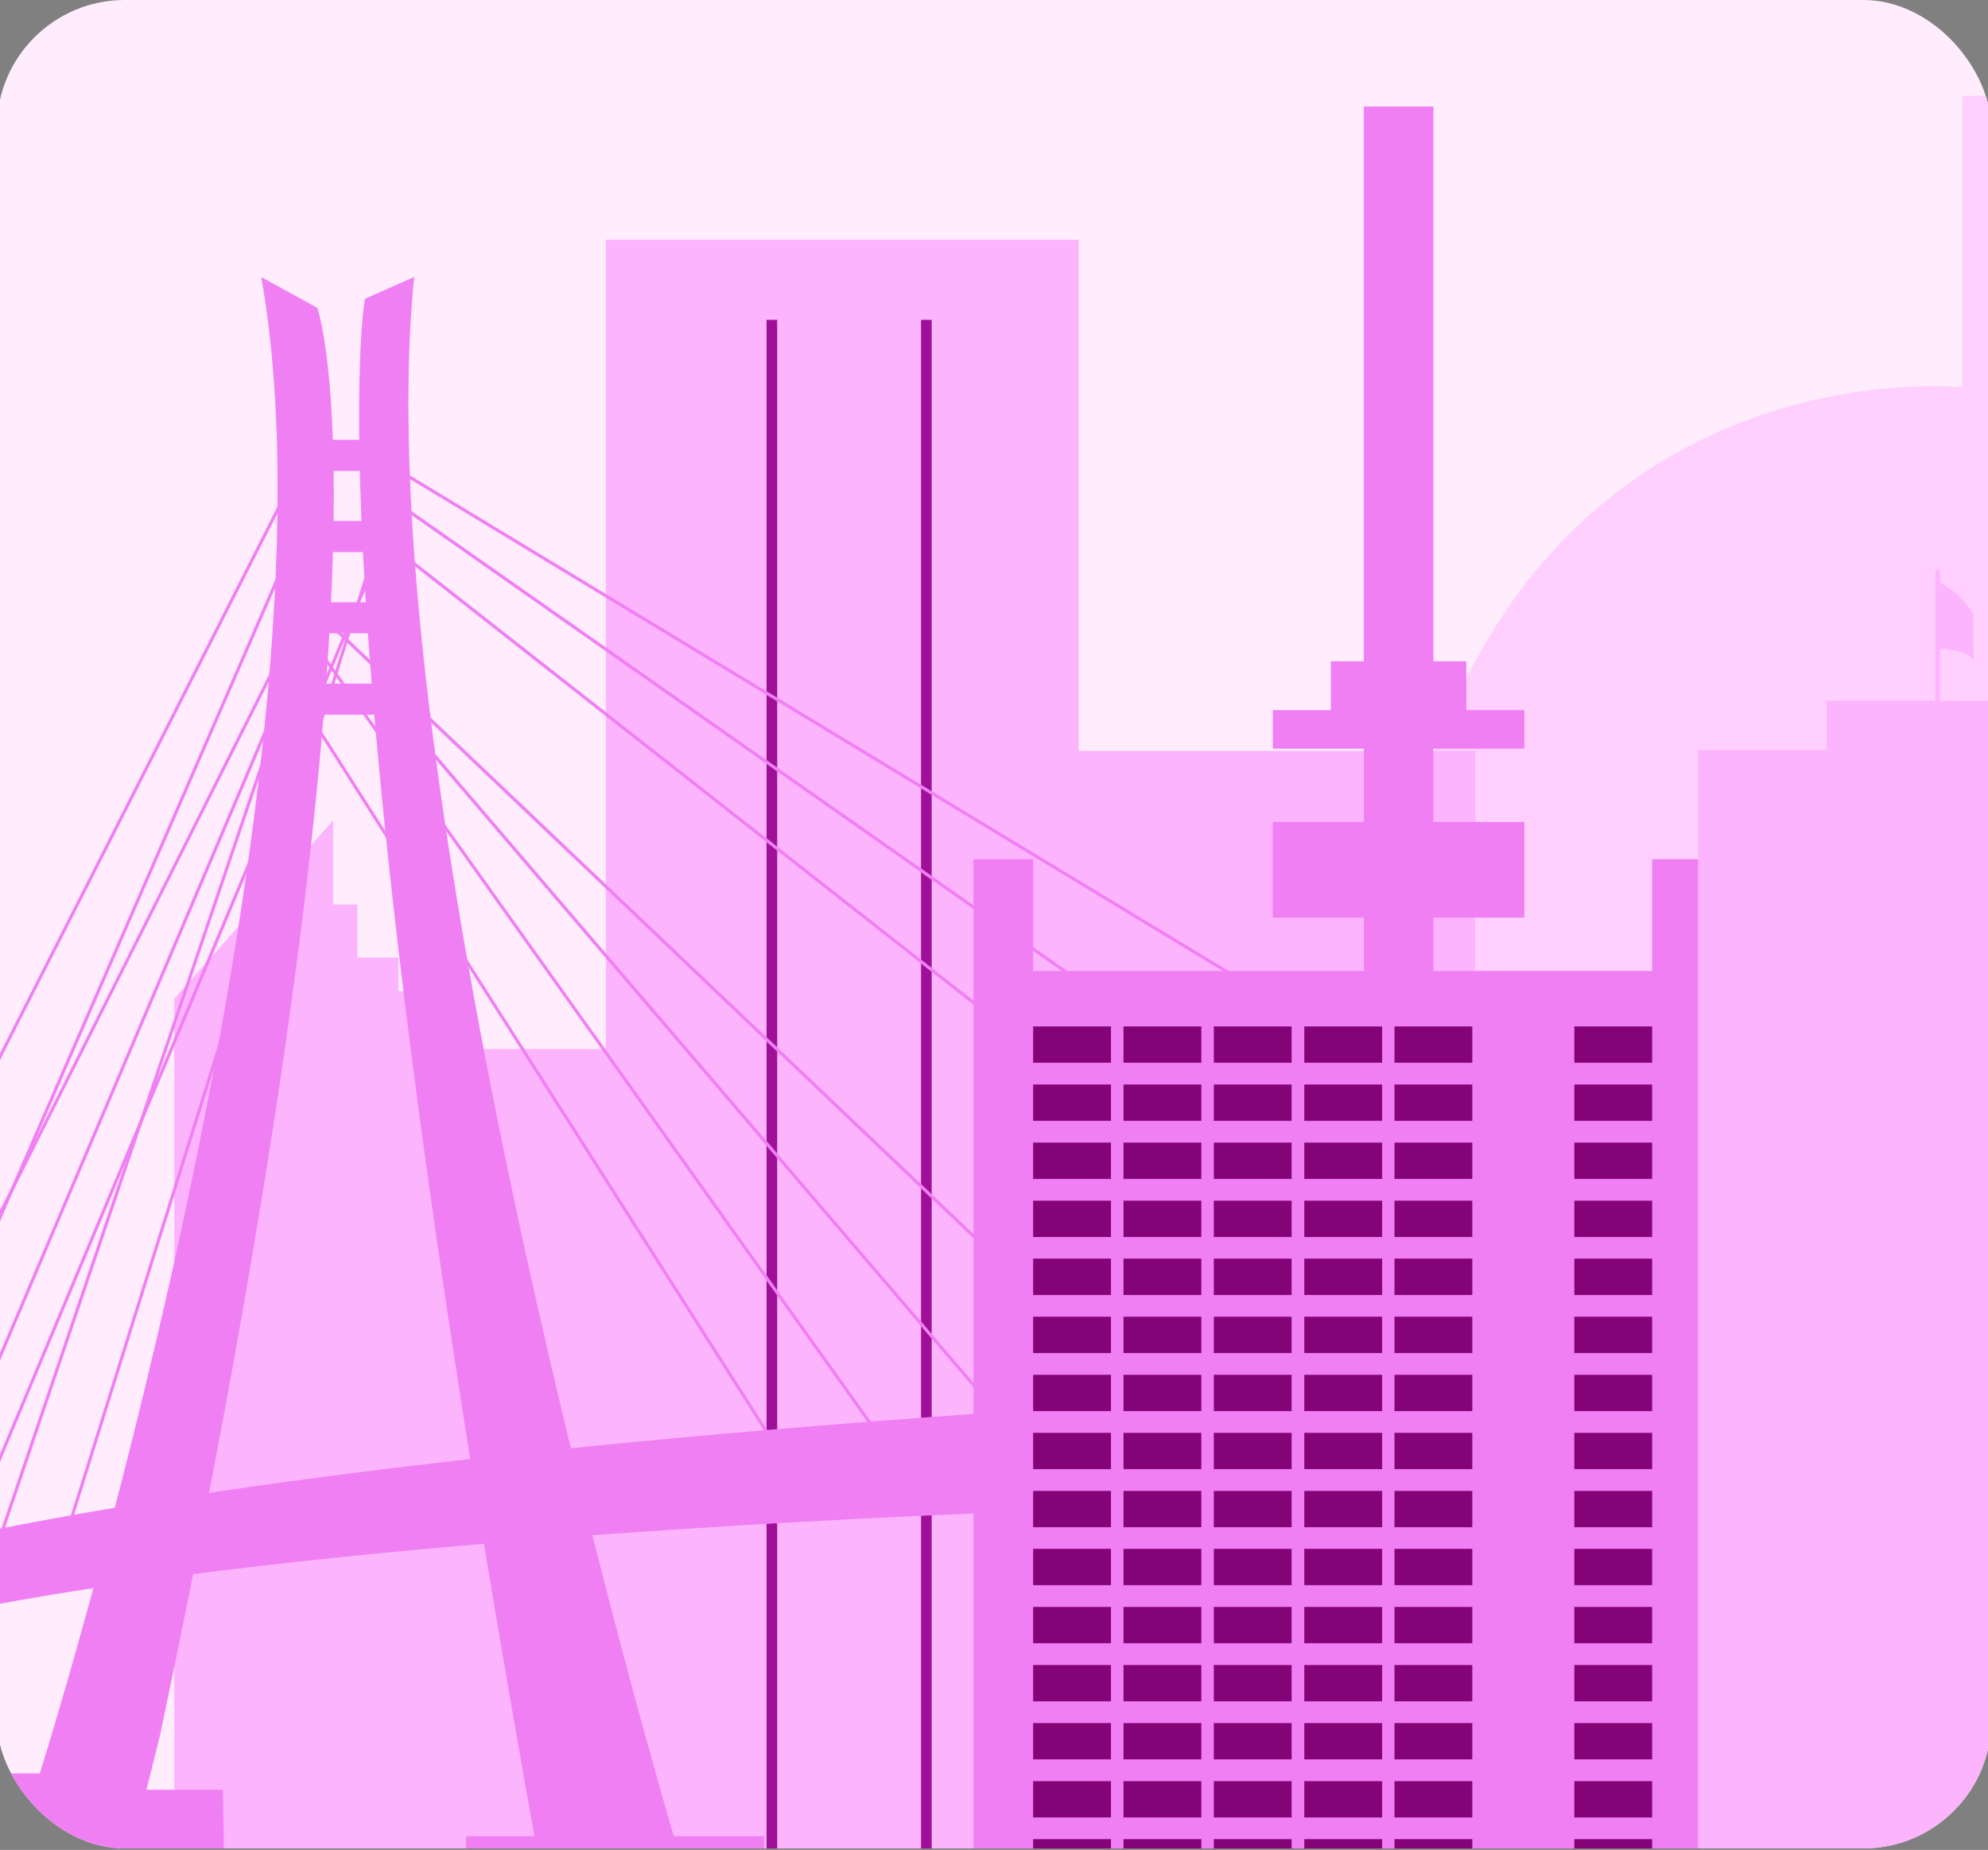
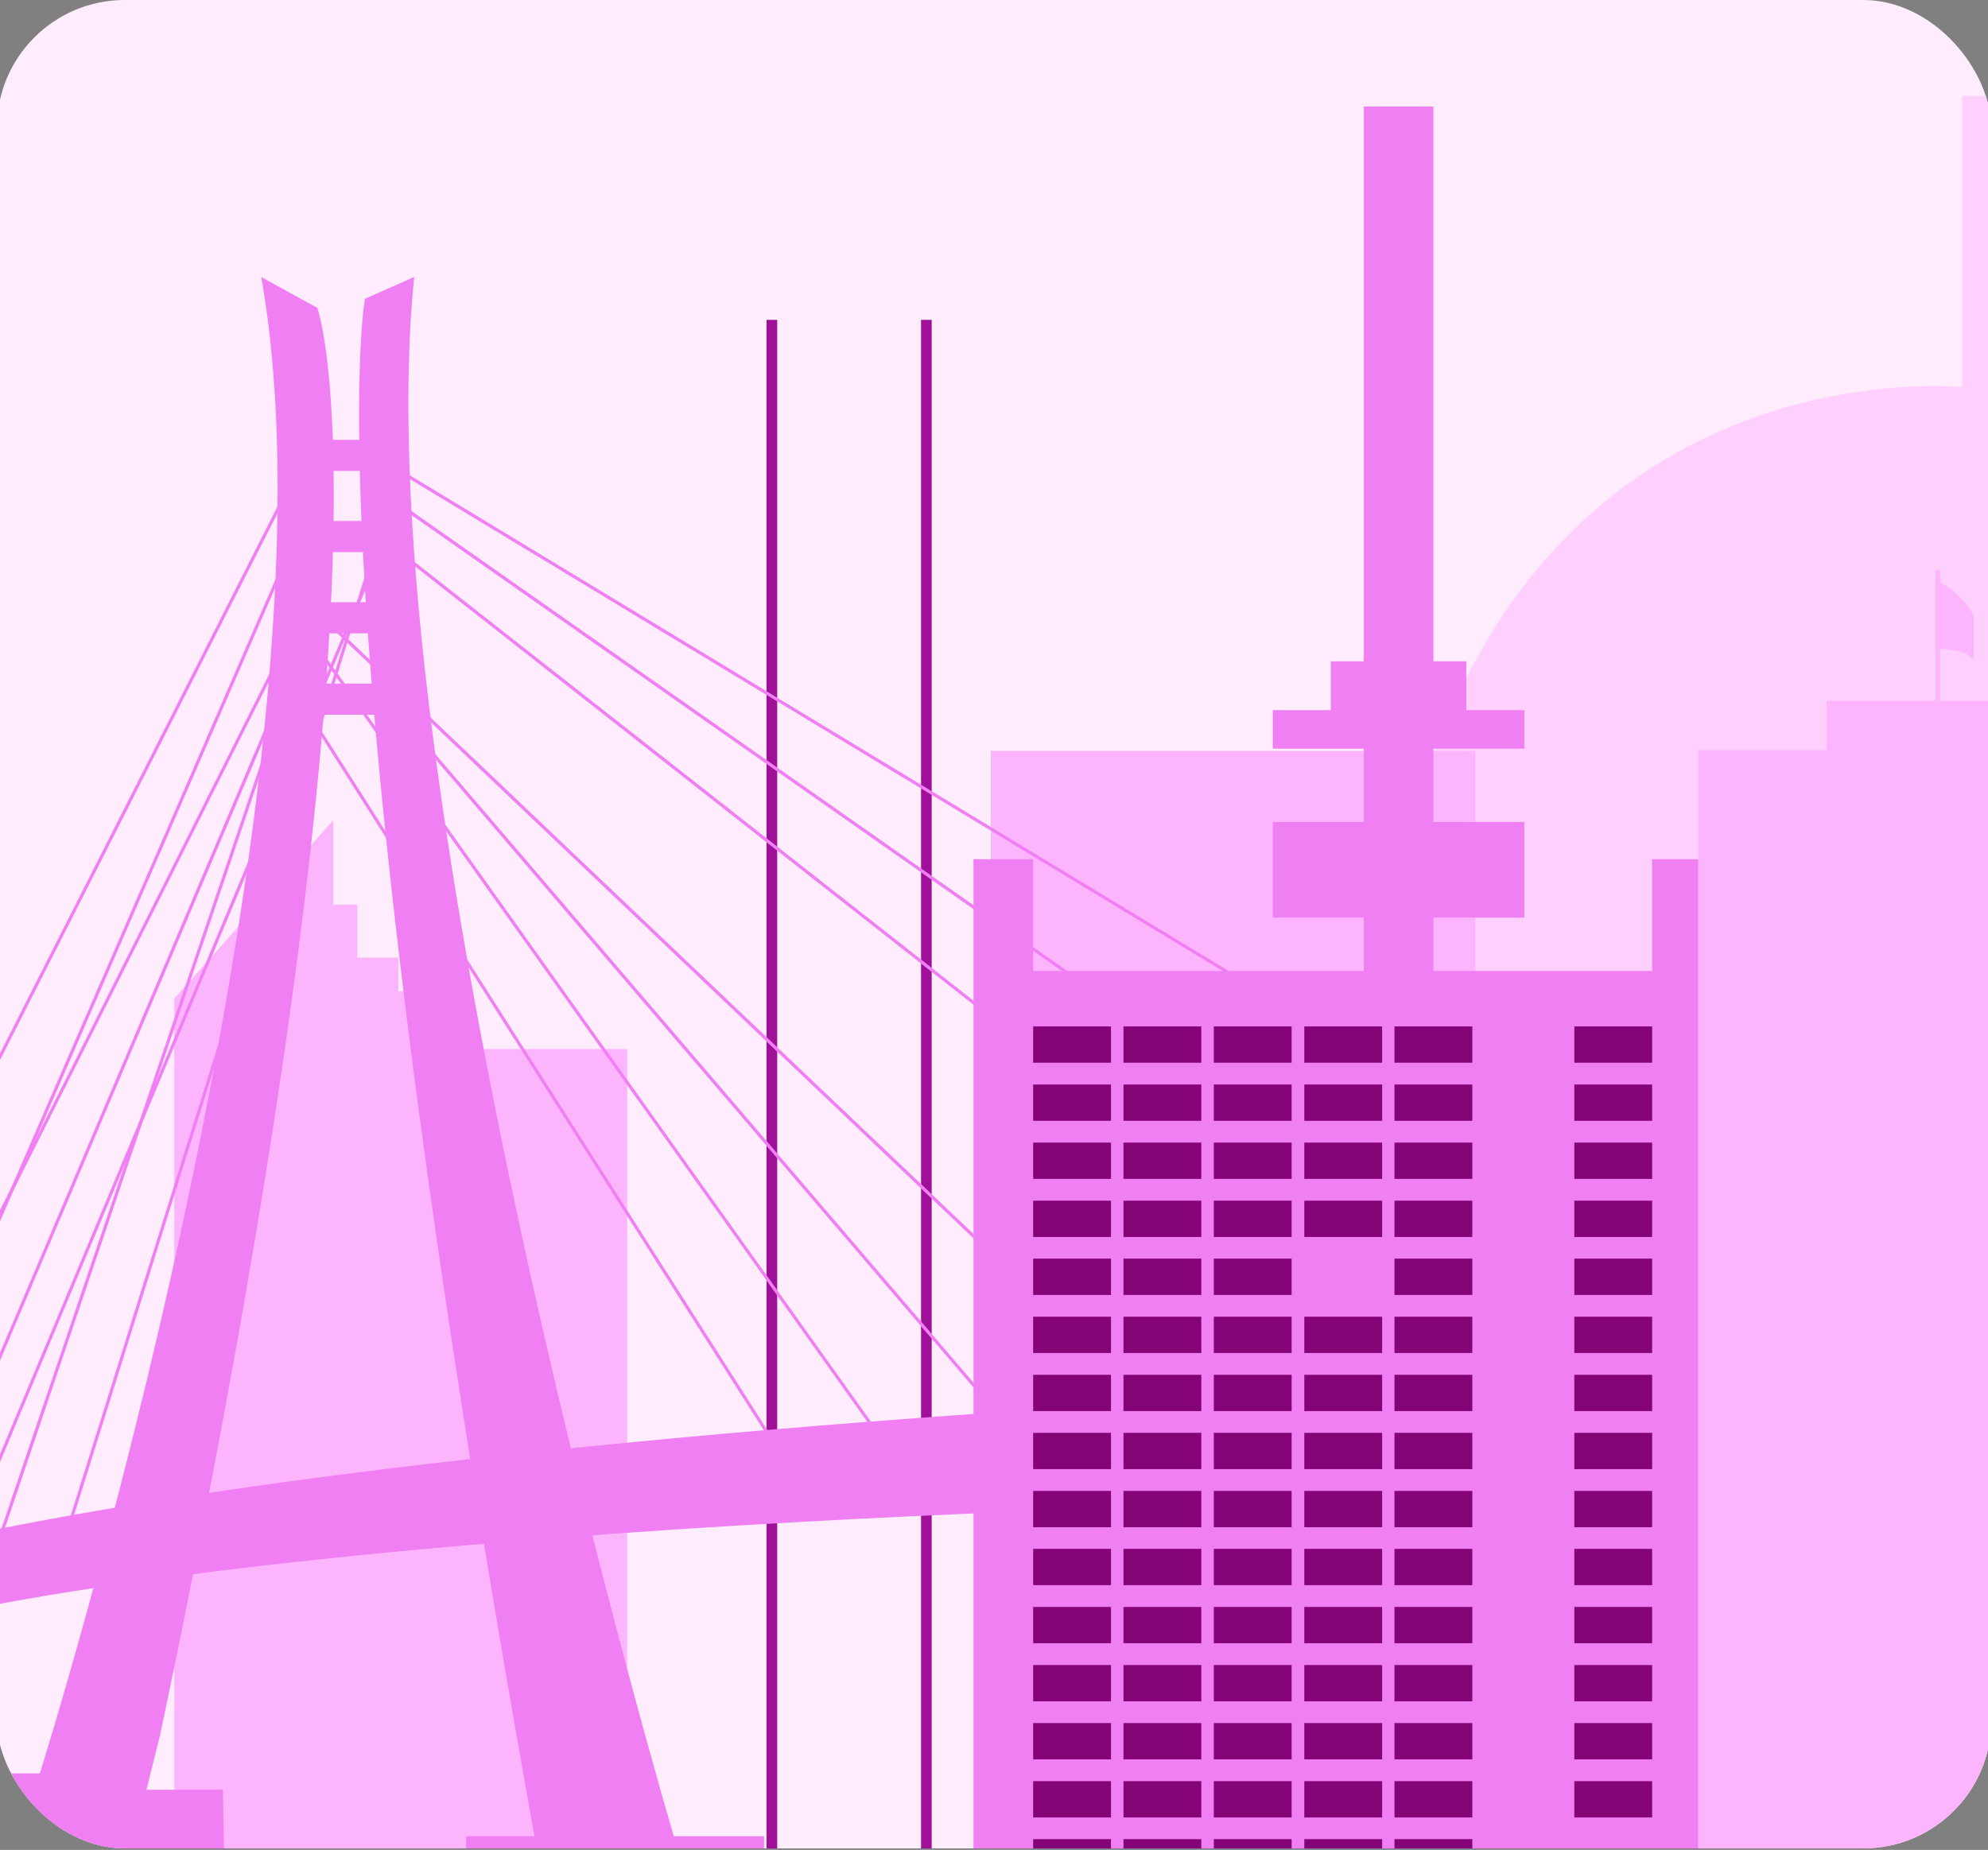
<svg xmlns="http://www.w3.org/2000/svg" width="361" height="336" viewBox="0 0 361 336" fill="none">
  <rect x="0" y="0" width="361" height="336" fill="#808080" stroke="none" />
  <g clip-path="url(#clip0_14195_39172)">
    <rect x="-0.57" width="362.143" height="335.729" rx="23.221" fill="#FFEDFD" />
    <path d="M356.29 70.327C356.29 70.327 286.443 62.911 259.984 138.052V327.989H361.574V17.415H356.29V70.327Z" fill="#FFCFFD" />
    <path d="M113.887 335.727V190.538H78.446V180.041H72.33V173.927H64.896V164.304H60.511V148.996L31.648 181.359V335.727H113.887Z" fill="#FCB4FC" />
    <path d="M267.897 136.38H179.93V335.713H267.897V136.38Z" fill="#FCB4FC" />
-     <path d="M195.888 43.539H110.016V335.73H195.888V43.539Z" fill="#FCB4FC" />
    <path d="M141.13 58.101H139.195V335.779H141.13V58.101Z" fill="#9E1097" />
    <path d="M169.185 58.101H167.25V335.779H169.185V58.101Z" fill="#9E1097" />
    <path d="M47.417 50.313L57.623 55.916C57.623 55.916 74.236 101.383 29.065 315.154L26.593 325.08H40.483L40.987 355.338H-5.672V322.107H7.234C7.234 322.107 63.801 142.55 47.44 50.313H47.417Z" fill="#F07FF3" />
    <path d="M75.195 50.313L66.271 54.27C66.271 54.27 56.34 106.849 97.049 333.52H84.646V355.338H138.742V333.52H122.358C122.358 333.52 65.79 143.053 75.218 50.313H75.195Z" fill="#F07FF3" />
    <path d="M72.543 79.887H52.543V85.536H72.543V79.887Z" fill="#F07FF3" />
    <path d="M72.543 94.633H52.543V100.282H72.543V94.633Z" fill="#F07FF3" />
    <path d="M72.543 109.385H52.543V115.034H72.543V109.385Z" fill="#F07FF3" />
    <path d="M72.543 124.164H52.543V129.813H72.543V124.164Z" fill="#F07FF3" />
    <path d="M-52.832 292.854C-52.832 292.854 -13.885 267.559 218.379 254.157V273.505C218.379 273.505 -8.164 277.965 -52.832 307.72V292.831V292.854Z" fill="#F07FF3" />
    <path d="M11.631 281.032L11.082 280.872L72.386 85.1L72.683 85.283L237.06 184.8L236.762 185.28L72.706 85.969L11.631 281.032Z" fill="#F07FF3" />
    <path d="M-8.899 286.839L-9.426 286.633L72.404 91.204L72.702 91.409L198.101 179.37L197.781 179.85L72.656 92.096L-8.899 286.839Z" fill="#F07FF3" />
    <path d="M194.464 196.366L72.359 100.516L72.725 100.058L194.807 195.909L194.464 196.366Z" fill="#F07FF3" />
    <path d="M-36.692 294.138L-37.195 293.886L55.664 108.932L55.962 109.183L189.554 236.275L189.142 236.687L55.825 109.869L-36.692 294.138Z" fill="#F07FF3" />
    <path d="M185.149 261.792L72.312 129.988L72.747 129.6L185.584 261.426L185.149 261.792Z" fill="#F07FF3" />
    <path d="M-16.837 286.838L-17.363 286.632L55.68 114.462L55.977 114.874L163.757 266.072L163.299 266.392L55.817 115.629L-16.837 286.838Z" fill="#F07FF3" />
    <path d="M-0.287 281.052L-0.836 280.869L52.482 123.496L52.802 123.999L145.913 270.051L145.433 270.348L52.642 124.8L-0.287 281.052Z" fill="#F07FF3" />
    <path d="M-55.895 302.743L-56.398 302.492L52.296 88.217L52.8 88.492L-55.895 302.743Z" fill="#F07FF3" />
    <path d="M52.228 100.148L-29.898 289.283L-29.374 289.511L52.753 100.376L52.228 100.148Z" fill="#F07FF3" />
    <path d="M300.007 156.058V176.364H260.291V166.669H276.798V149.297H260.291V135.982H276.798V128.992H266.265V120.108H260.291V19.352H247.655V120.108H241.66V128.992H231.128V135.982H247.655V149.297H231.128V166.669H247.655V176.364H187.602V156.058H176.777V176.364V475.054H310.853V176.364V156.058H300.007Z" fill="#F07FF3" />
    <path d="M201.743 186.434H187.609V193.029H201.743V186.434Z" fill="#840478" />
    <path d="M218.146 186.434H204.012V193.029H218.146V186.434Z" fill="#840478" />
    <path d="M234.548 186.434H220.414V193.029H234.548V186.434Z" fill="#840478" />
    <path d="M250.982 186.434H236.848V193.029H250.982V186.434Z" fill="#840478" />
    <path d="M267.357 186.434H253.223V193.029H267.357V186.434Z" fill="#840478" />
    <path d="M300.013 186.434H285.879V193.029H300.013V186.434Z" fill="#840478" />
    <path d="M201.743 196.985H187.609V203.58H201.743V196.985Z" fill="#840478" />
    <path d="M218.146 196.985H204.012V203.58H218.146V196.985Z" fill="#840478" />
    <path d="M234.548 196.985H220.414V203.58H234.548V196.985Z" fill="#840478" />
    <path d="M250.982 196.985H236.848V203.58H250.982V196.985Z" fill="#840478" />
    <path d="M267.357 196.985H253.223V203.58H267.357V196.985Z" fill="#840478" />
    <path d="M300.013 196.985H285.879V203.58H300.013V196.985Z" fill="#840478" />
    <path d="M201.743 207.531H187.609V214.126H201.743V207.531Z" fill="#840478" />
    <path d="M218.146 207.531H204.012V214.126H218.146V207.531Z" fill="#840478" />
    <path d="M234.548 207.531H220.414V214.126H234.548V207.531Z" fill="#840478" />
    <path d="M250.982 207.531H236.848V214.126H250.982V207.531Z" fill="#840478" />
    <path d="M267.357 207.531H253.223V214.126H267.357V207.531Z" fill="#840478" />
    <path d="M300.013 207.531H285.879V214.126H300.013V207.531Z" fill="#840478" />
    <path d="M201.743 218.083H187.609V224.678H201.743V218.083Z" fill="#840478" />
    <path d="M218.146 218.083H204.012V224.678H218.146V218.083Z" fill="#840478" />
    <path d="M234.548 218.083H220.414V224.678H234.548V218.083Z" fill="#840478" />
    <path d="M250.982 218.083H236.848V224.678H250.982V218.083Z" fill="#840478" />
    <path d="M267.357 218.083H253.223V224.678H267.357V218.083Z" fill="#840478" />
    <path d="M300.013 218.083H285.879V224.678H300.013V218.083Z" fill="#840478" />
    <path d="M201.743 228.609H187.609V235.204H201.743V228.609Z" fill="#840478" />
    <path d="M218.146 228.609H204.012V235.204H218.146V228.609Z" fill="#840478" />
    <path d="M234.548 228.609H220.414V235.204H234.548V228.609Z" fill="#840478" />
-     <path d="M250.982 228.609H236.848V235.204H250.982V228.609Z" fill="#840478" />
    <path d="M267.357 228.609H253.223V235.204H267.357V228.609Z" fill="#840478" />
    <path d="M300.013 228.609H285.879V235.204H300.013V228.609Z" fill="#840478" />
    <path d="M201.743 239.152H187.609V245.747H201.743V239.152Z" fill="#840478" />
    <path d="M218.146 239.152H204.012V245.747H218.146V239.152Z" fill="#840478" />
    <path d="M234.548 239.152H220.414V245.747H234.548V239.152Z" fill="#840478" />
    <path d="M250.982 239.152H236.848V245.747H250.982V239.152Z" fill="#840478" />
    <path d="M267.357 239.152H253.223V245.747H267.357V239.152Z" fill="#840478" />
    <path d="M300.013 239.152H285.879V245.747H300.013V239.152Z" fill="#840478" />
    <path d="M201.743 249.706H187.609V256.301H201.743V249.706Z" fill="#840478" />
    <path d="M218.146 249.706H204.012V256.301H218.146V249.706Z" fill="#840478" />
    <path d="M234.548 249.706H220.414V256.301H234.548V249.706Z" fill="#840478" />
    <path d="M250.982 249.706H236.848V256.301H250.982V249.706Z" fill="#840478" />
    <path d="M267.357 249.706H253.223V256.301H267.357V249.706Z" fill="#840478" />
    <path d="M300.013 249.706H285.879V256.301H300.013V249.706Z" fill="#840478" />
    <path d="M201.743 260.247H187.609V266.842H201.743V260.247Z" fill="#840478" />
    <path d="M218.146 260.247H204.012V266.842H218.146V260.247Z" fill="#840478" />
    <path d="M234.548 260.247H220.414V266.842H234.548V260.247Z" fill="#840478" />
    <path d="M250.982 260.247H236.848V266.842H250.982V260.247Z" fill="#840478" />
    <path d="M267.357 260.247H253.223V266.842H267.357V260.247Z" fill="#840478" />
    <path d="M300.013 260.247H285.879V266.842H300.013V260.247Z" fill="#840478" />
    <path d="M201.743 270.801H187.609V277.396H201.743V270.801Z" fill="#840478" />
    <path d="M218.146 270.801H204.012V277.396H218.146V270.801Z" fill="#840478" />
    <path d="M234.548 270.801H220.414V277.396H234.548V270.801Z" fill="#840478" />
    <path d="M250.982 270.801H236.848V277.396H250.982V270.801Z" fill="#840478" />
    <path d="M267.357 270.801H253.223V277.396H267.357V270.801Z" fill="#840478" />
    <path d="M300.013 270.801H285.879V277.396H300.013V270.801Z" fill="#840478" />
    <path d="M201.743 281.322H187.609V287.917H201.743V281.322Z" fill="#840478" />
    <path d="M218.146 281.322H204.012V287.917H218.146V281.322Z" fill="#840478" />
    <path d="M234.548 281.322H220.414V287.917H234.548V281.322Z" fill="#840478" />
    <path d="M250.982 281.322H236.848V287.917H250.982V281.322Z" fill="#840478" />
    <path d="M267.357 281.322H253.223V287.917H267.357V281.322Z" fill="#840478" />
    <path d="M300.013 281.322H285.879V287.917H300.013V281.322Z" fill="#840478" />
    <path d="M201.743 291.868H187.609V298.463H201.743V291.868Z" fill="#840478" />
    <path d="M218.146 291.868H204.012V298.463H218.146V291.868Z" fill="#840478" />
    <path d="M234.548 291.868H220.414V298.463H234.548V291.868Z" fill="#840478" />
    <path d="M250.982 291.868H236.848V298.463H250.982V291.868Z" fill="#840478" />
    <path d="M267.357 291.868H253.223V298.463H267.357V291.868Z" fill="#840478" />
    <path d="M300.013 291.868H285.879V298.463H300.013V291.868Z" fill="#840478" />
    <path d="M201.743 302.419H187.609V309.014H201.743V302.419Z" fill="#840478" />
    <path d="M218.146 302.419H204.012V309.014H218.146V302.419Z" fill="#840478" />
    <path d="M234.548 302.419H220.414V309.014H234.548V302.419Z" fill="#840478" />
    <path d="M250.982 302.419H236.848V309.014H250.982V302.419Z" fill="#840478" />
    <path d="M267.357 302.419H253.223V309.014H267.357V302.419Z" fill="#840478" />
    <path d="M300.013 302.419H285.879V309.014H300.013V302.419Z" fill="#840478" />
    <path d="M201.743 312.962H187.609V319.557H201.743V312.962Z" fill="#840478" />
    <path d="M218.146 312.962H204.012V319.557H218.146V312.962Z" fill="#840478" />
    <path d="M234.548 312.962H220.414V319.557H234.548V312.962Z" fill="#840478" />
    <path d="M250.982 312.962H236.848V319.557H250.982V312.962Z" fill="#840478" />
    <path d="M267.357 312.962H253.223V319.557H267.357V312.962Z" fill="#840478" />
    <path d="M300.013 312.962H285.879V319.557H300.013V312.962Z" fill="#840478" />
    <path d="M201.743 323.516H187.609V330.111H201.743V323.516Z" fill="#840478" />
    <path d="M218.146 323.516H204.012V330.111H218.146V323.516Z" fill="#840478" />
    <path d="M234.548 323.516H220.414V330.111H234.548V323.516Z" fill="#840478" />
    <path d="M250.982 323.516H236.848V330.111H250.982V323.516Z" fill="#840478" />
    <path d="M267.357 323.516H253.223V330.111H267.357V323.516Z" fill="#840478" />
    <path d="M300.013 323.516H285.879V330.111H300.013V323.516Z" fill="#840478" />
    <path d="M201.743 334.043H187.609V340.638H201.743V334.043Z" fill="#840478" />
    <path d="M218.146 334.043H204.012V340.638H218.146V334.043Z" fill="#840478" />
    <path d="M234.548 334.043H220.414V340.638H234.548V334.043Z" fill="#840478" />
    <path d="M250.982 334.043H236.848V340.638H250.982V334.043Z" fill="#840478" />
    <path d="M267.357 334.043H253.223V340.638H267.357V334.043Z" fill="#840478" />
-     <path d="M300.013 334.043H285.879V340.638H300.013V334.043Z" fill="#840478" />
    <path d="M362.355 135.803V127.313H352.302V117.847C357.474 118.138 358.279 119.525 358.364 120.124V111.737C356.669 108.467 353.466 106.448 352.302 105.797V103.521H351.428V127.296H331.699V136.248H308.355V346.478H385.938V135.786H362.355V135.803Z" fill="#FCB4FC" />
    <path d="M358.367 120.154V120.445C358.367 120.445 358.402 120.325 358.367 120.154Z" fill="#FCB4FC" />
  </g>
  <defs>
    <clipPath id="clip0_14195_39172">
      <rect x="-0.57" width="362.143" height="335.729" rx="23.221" fill="white" />
    </clipPath>
  </defs>
</svg>